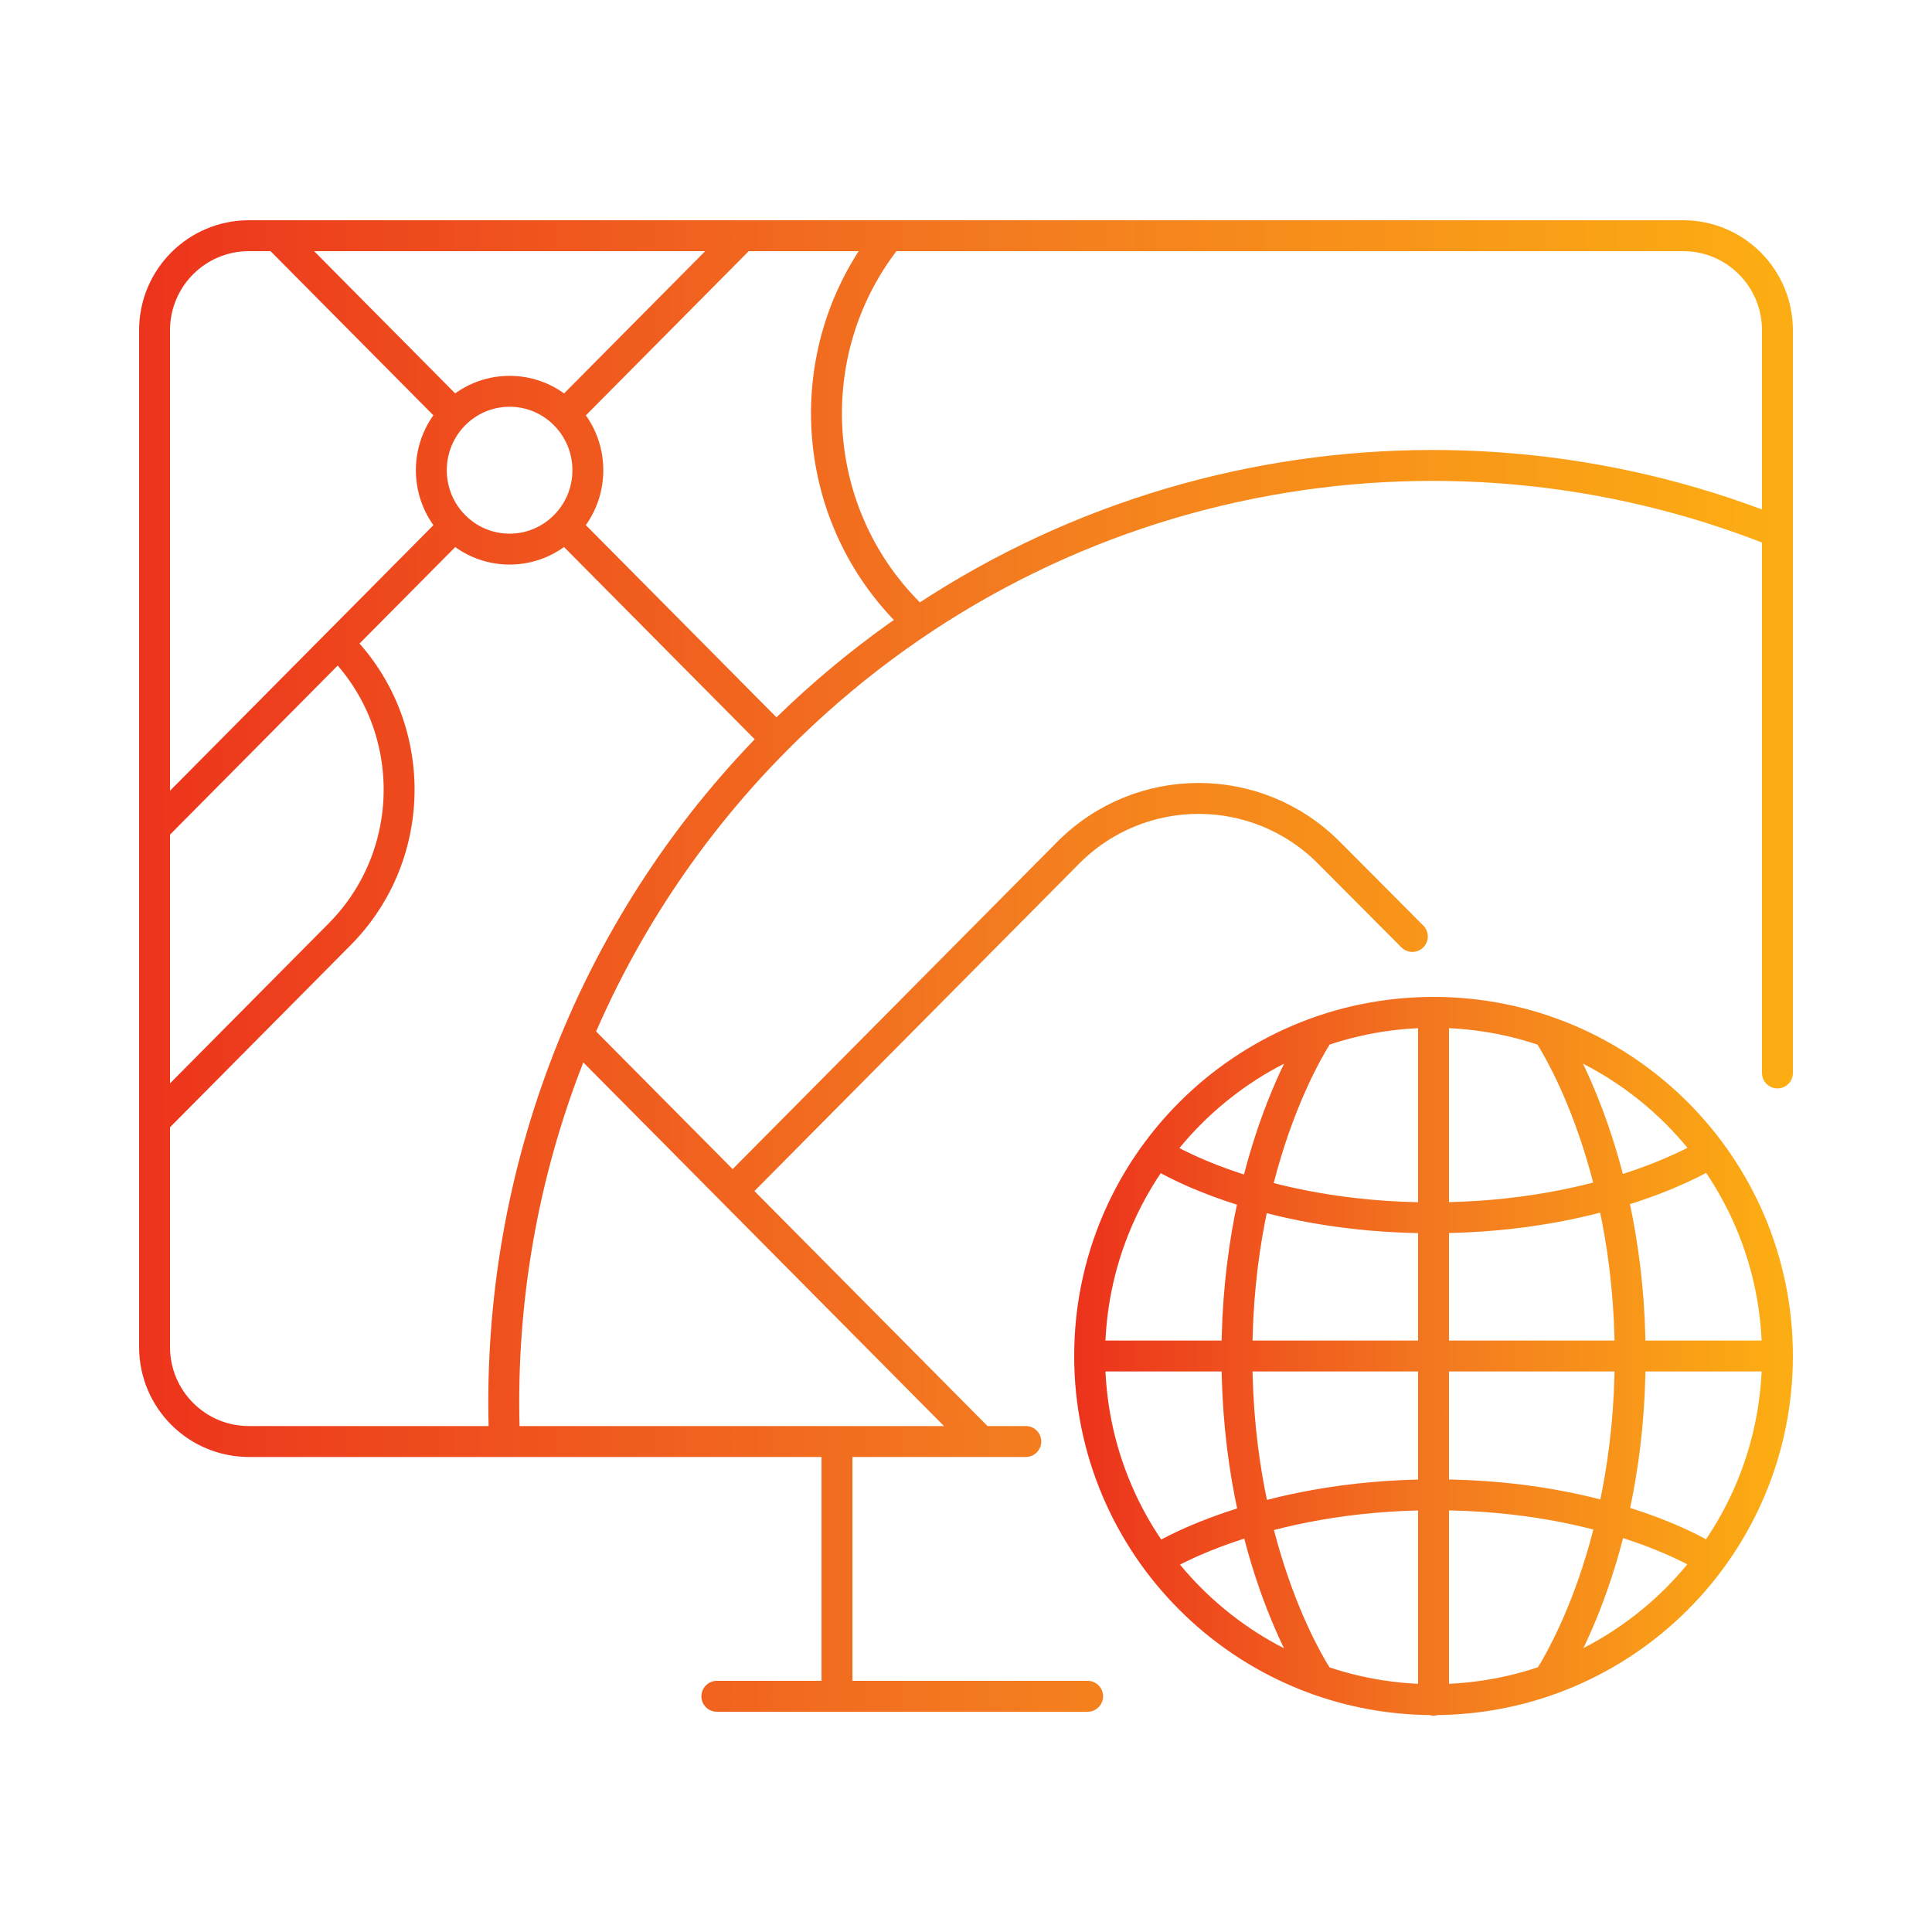
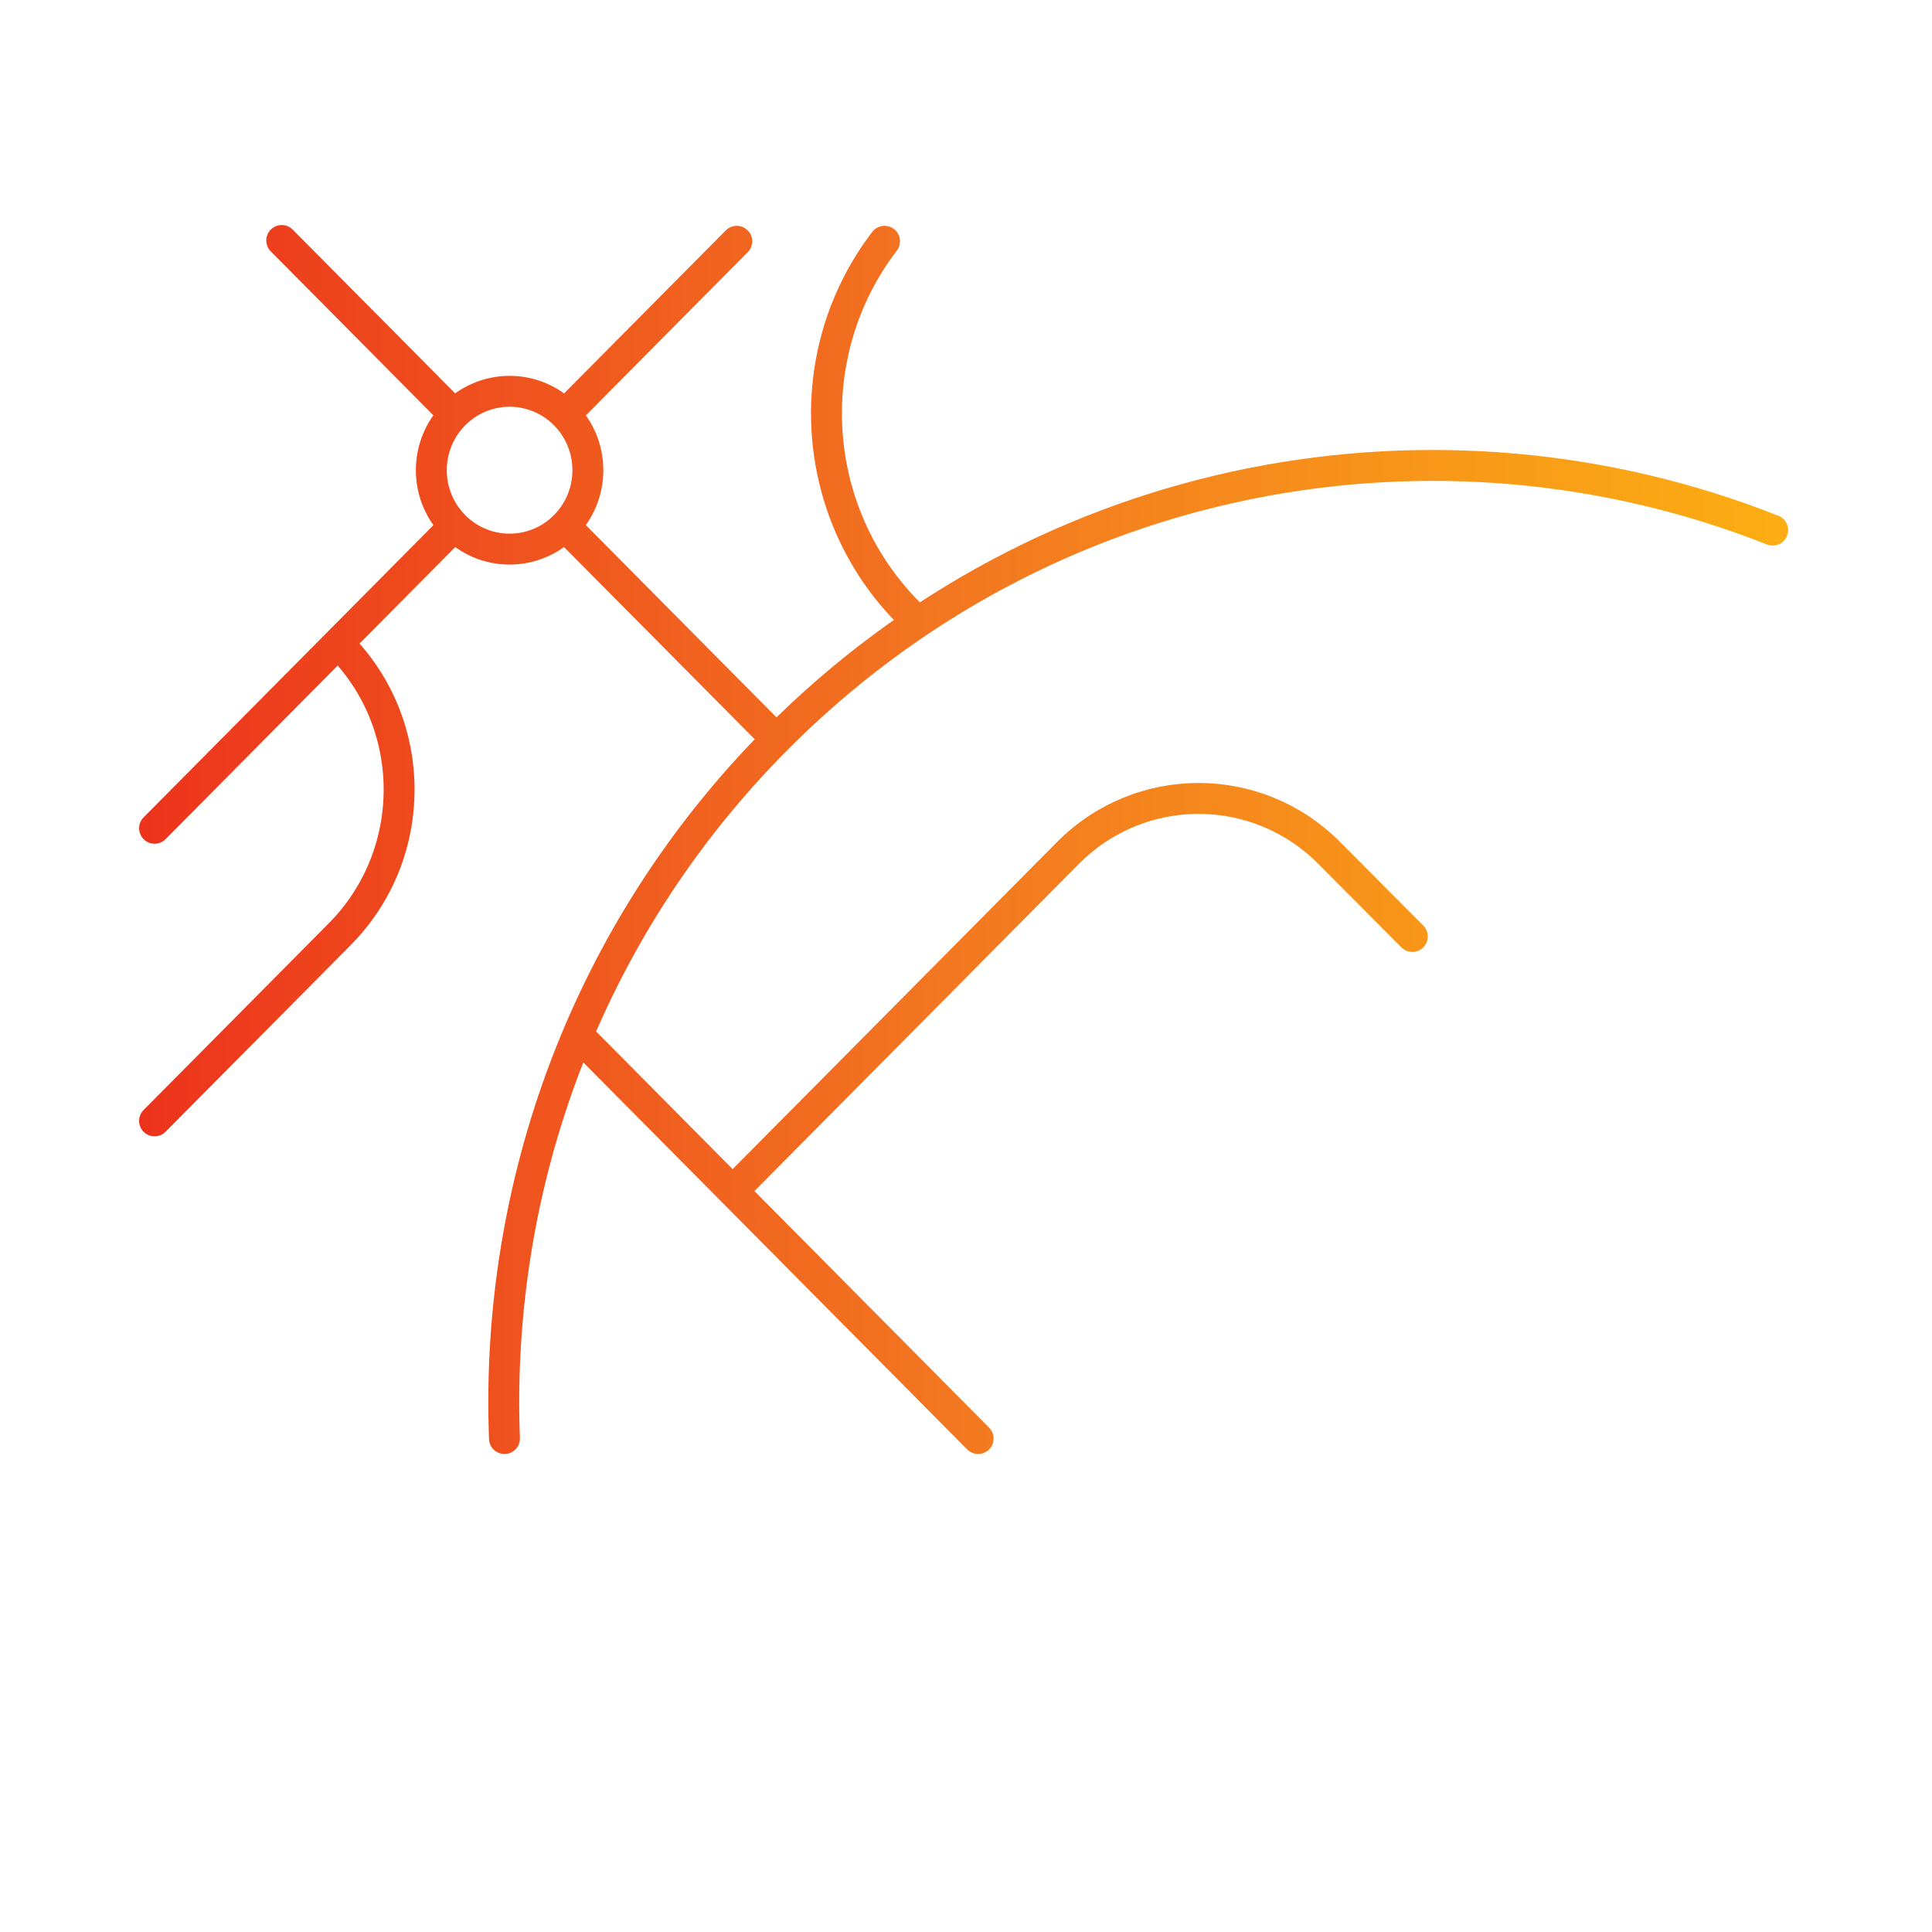
<svg xmlns="http://www.w3.org/2000/svg" width="250" height="250" viewBox="0 0 250 250" fill="none">
  <path d="M36.456 31.118L58.266 53.105M73.631 68.597L99.201 94.376M73.631 53.105L95.337 31.221M58.266 68.597L20 107.176M75.454 134.612L126.57 186.147M95.337 153.584L138.198 110.372C147.531 100.964 162.665 100.964 171.997 110.372L179.17 117.576L182.757 121.178M43.953 83.454C54.209 93.794 54.209 110.553 43.953 120.894L20 145.043M117.545 79.286C104.528 66.163 103.5 45.531 114.46 31.221M229.382 68.597C186.232 51.526 135.264 60.568 100.395 95.722C75.731 120.588 64.026 153.574 65.278 186.147M76.07 60.845C76.07 66.484 71.535 71.055 65.942 71.055C60.348 71.055 55.814 66.484 55.814 60.845C55.814 55.205 60.348 50.634 65.942 50.634C71.535 50.634 76.07 55.205 76.07 60.845Z" stroke="url(#paint0_linear_3495_13433)" stroke-width="4" stroke-linecap="round" stroke-linejoin="round" />
-   <path d="M230 138.84V42.725C230 35.973 224.536 30.5 217.796 30.5H32.204C25.464 30.5 20 35.973 20 42.725V174.305C20 181.057 25.464 186.53 32.204 186.53H132.74M108.306 188.056V219.5M92.76 219.5H140.74" stroke="url(#paint1_linear_3495_13433)" stroke-width="4" stroke-miterlimit="10" stroke-linecap="round" />
-   <path d="M230 175.466C230 200.023 210.077 219.931 185.5 219.931C160.923 219.931 141 200.023 141 175.466M230 175.466C230 150.908 210.077 131 185.5 131C160.923 131 141 150.908 141 175.466M230 175.466H141M185.5 131.009V220M170.67 133.627C170.67 133.627 160.058 149.022 160.058 175.474C160.058 201.927 170.67 217.321 170.67 217.321M200.331 217.381C200.331 217.381 210.942 201.987 210.942 175.534C210.942 149.082 200.331 133.627 200.331 133.627M149.824 149.279C149.824 149.279 162.481 157.582 185.311 157.582C208.141 157.582 221.116 149.279 221.116 149.279M221.176 201.729C221.176 201.729 208.519 193.427 185.689 193.427C162.859 193.427 149.885 201.729 149.885 201.729" stroke="url(#paint2_linear_3495_13433)" stroke-width="4" stroke-miterlimit="10" stroke-linecap="round" />
  <defs>
    <linearGradient id="paint0_linear_3495_13433" x1="12.627" y1="101.585" x2="229.382" y2="101.585" gradientUnits="userSpaceOnUse">
      <stop stop-color="#EC301C" />
      <stop offset="0.526" stop-color="#F37920" />
      <stop offset="1" stop-color="#FCAD13" />
    </linearGradient>
    <linearGradient id="paint1_linear_3495_13433" x1="12.606" y1="116.409" x2="230" y2="116.409" gradientUnits="userSpaceOnUse">
      <stop stop-color="#EC301C" />
      <stop offset="0.526" stop-color="#F37920" />
      <stop offset="1" stop-color="#FCAD13" />
    </linearGradient>
    <linearGradient id="paint2_linear_3495_13433" x1="137.866" y1="171.454" x2="230" y2="171.454" gradientUnits="userSpaceOnUse">
      <stop stop-color="#EC301C" />
      <stop offset="0.526" stop-color="#F37920" />
      <stop offset="1" stop-color="#FCAD13" />
    </linearGradient>
  </defs>
</svg>